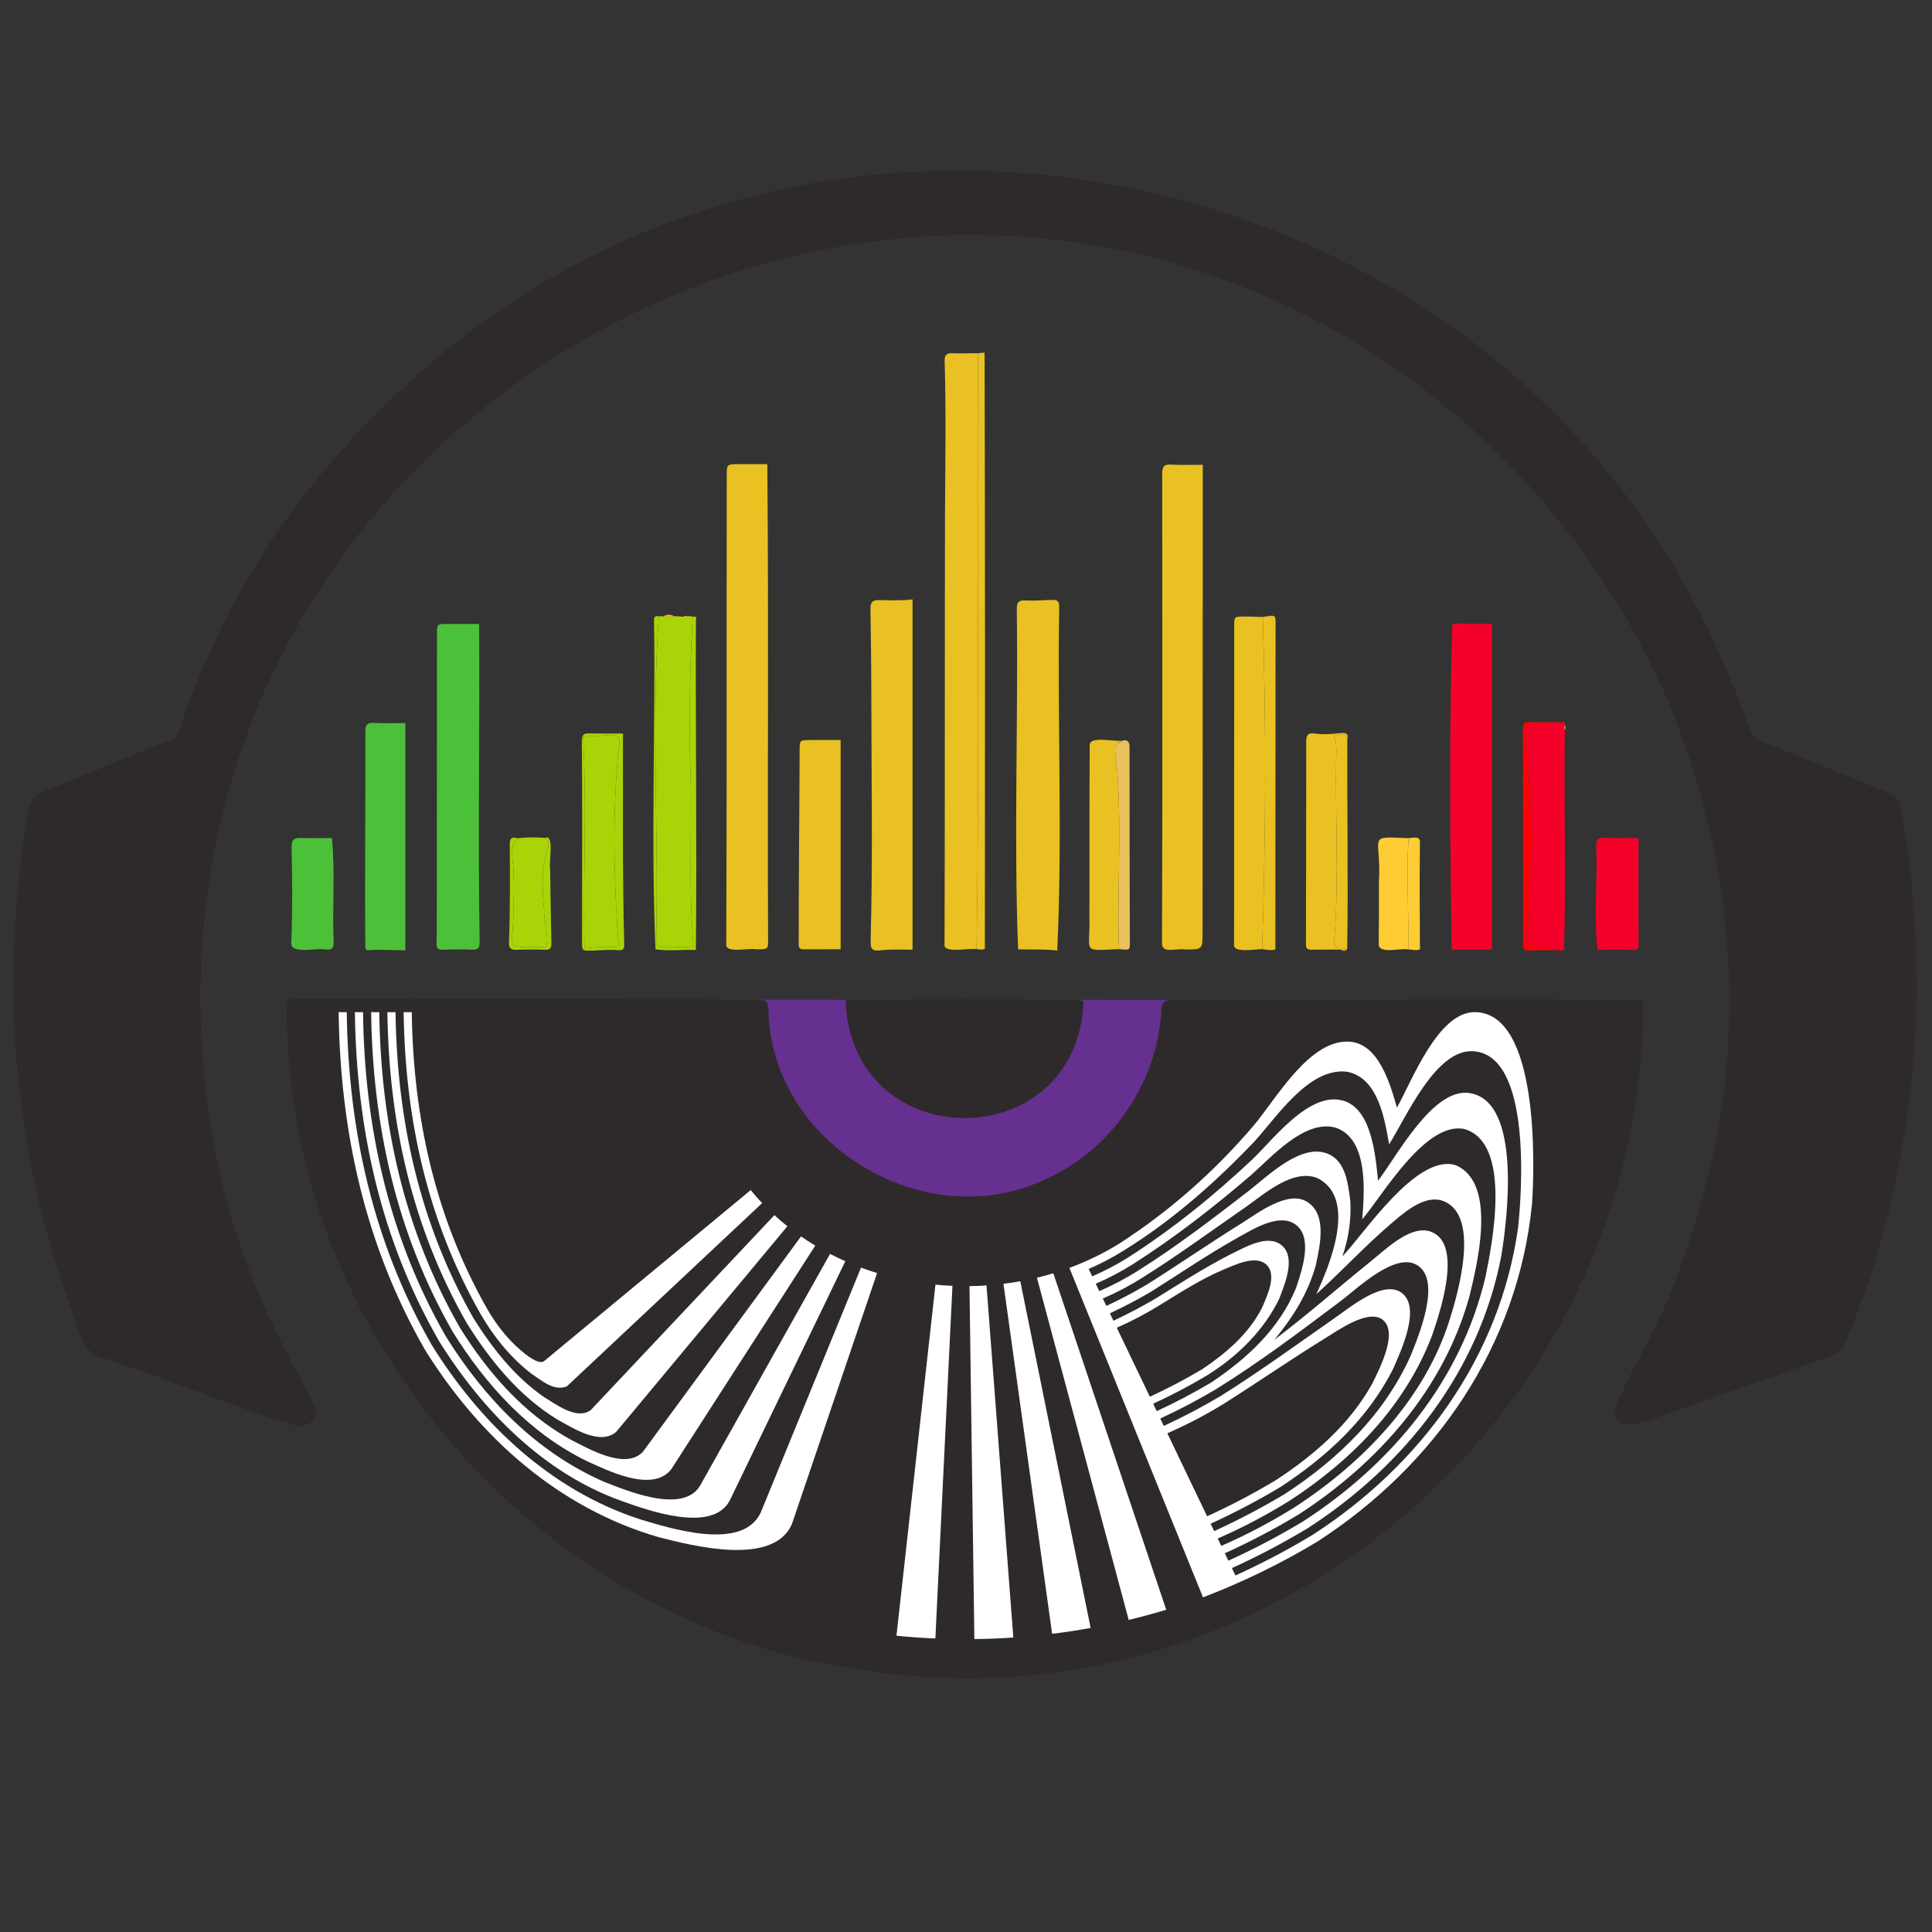
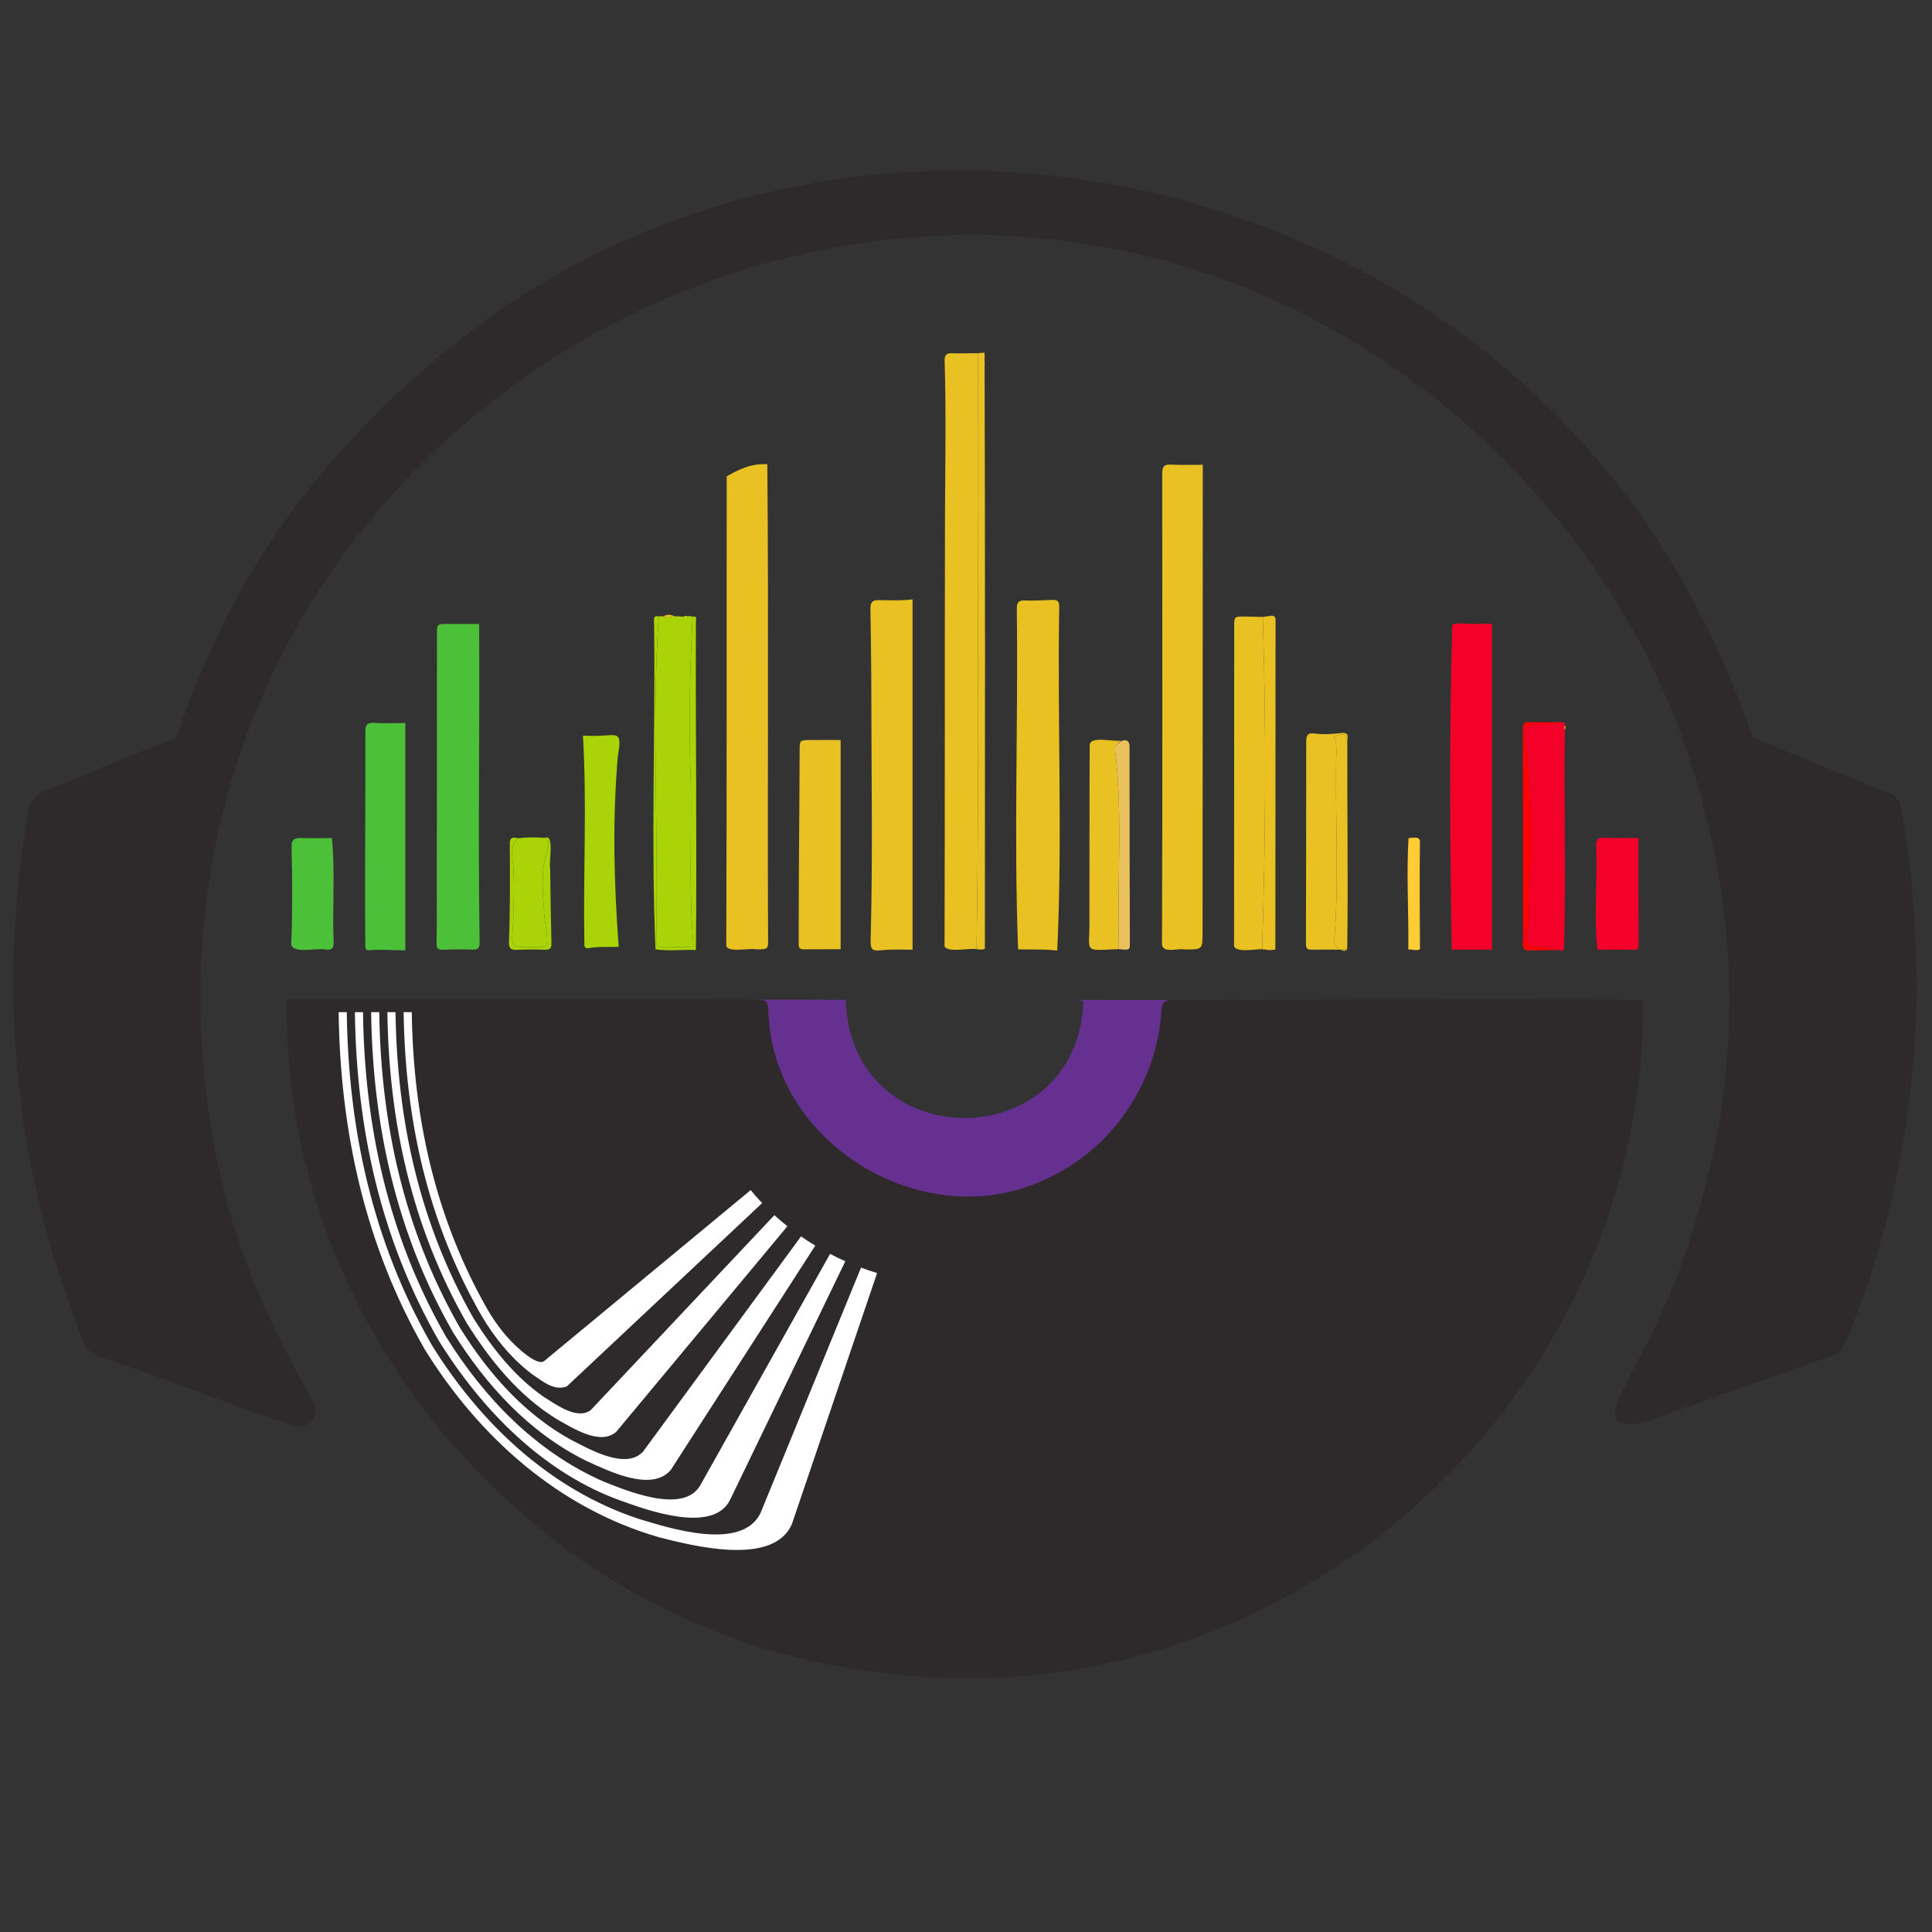
<svg xmlns="http://www.w3.org/2000/svg" xmlns:ns1="http://www.serif.com/" width="100%" height="100%" viewBox="0 0 1867 1867" version="1.1" xml:space="preserve" style="fill-rule:evenodd;clip-rule:evenodd;stroke-linejoin:round;stroke-miterlimit:2;">
  <rect x="0" y="0" width="1867" height="1867" fill="#333333" stroke="none" />
  <g id="Livello-1" ns1:id="Livello 1">
    <g id="g84" transform="matrix(1,0,0,1,0,-0)">
      <g id="path1" transform="matrix(1.333,0,0,-1.333,1132.997,966.389)">
        <path d="M0,0C113.773,0.093 227.563,1.064 341.314,0.118C342.241,-297.888 72.439,-531.576 -222.448,-486.052C-436.376,-458.237 -612.523,-277.521 -638.569,-64.128C-640.722,-43.826 -642.184,-23.343 -642.206,-2.842C-642.21,1.02 -639.775,0.761 -637.153,0.758C-525.179,0.454 -413.175,1.09 -301.213,0.31C-293.87,-0.106 -293.869,-0.106 -292.889,-7.62C-290.447,-44.181 -277.386,-76.284 -250.125,-101.396C-175.042,-170.561 -16.966,-130 -8.33,-11.713C-7.746,-6.247 -9.036,0.543 0,0" style="fill:rgb(46,42,43);fill-rule:nonzero;" />
      </g>
      <g id="path3" transform="matrix(1.333,0,0,-1.333,1852.35,949.876)">
        <path d="M0,0C-0.542,-89.362 -17.129,-178.934 -52.013,-261.359C-54.107,-265.887 -57.174,-268.742 -61.827,-270.381C-103.396,-285.025 -144.935,-299.756 -186.494,-314.429C-197.15,-318.873 -223.787,-327.608 -218.046,-306.212C-209.593,-285.642 -197.539,-266.502 -188.329,-246.225C-169.298,-207.108 -157.247,-165.043 -147.411,-122.789C-130.5,-42.463 -132.344,41.782 -153.014,121.14C-178.286,228.56 -239.886,326.662 -321.371,400.584C-695.785,734.268 -1284.542,436.845 -1242.06,-61.478C-1237.587,-111.828 -1227.14,-161.409 -1208.859,-208.596C-1196.201,-241.971 -1179.328,-273.211 -1162.375,-304.506C-1156.634,-313.424 -1165.691,-324.164 -1175.661,-320.711C-1223.405,-306.606 -1269.074,-286.408 -1316.523,-271.405C-1326.348,-268.366 -1329.715,-260.3 -1332.428,-252.255C-1337.64,-236.801 -1343.608,-221.614 -1348.289,-205.949C-1382.086,-100.262 -1388.367,14.347 -1369.126,123.625C-1368.056,131.603 -1364.025,136.606 -1356.604,139.441C-1327.251,150.899 -1298.392,163.777 -1268.962,174.882C-1263.495,175.805 -1260.705,179.089 -1259.101,184.615C-1252.437,207.576 -1241.887,228.995 -1232.291,250.811C-1197.185,326.291 -1143.457,392.052 -1080.661,446.226C-793.817,697.118 -326.184,605.306 -155.542,264.51C-141.83,237.955 -130.355,210.21 -120.296,182.045C-119.192,178.488 -116.567,176.763 -112.973,175.332C-85.752,164.496 -58.666,153.322 -31.535,142.262C-24,138.733 -13.231,137.535 -11.759,127.755C-3.375,85.705 -0.719,42.8 0,0" style="fill:rgb(46,42,43);fill-rule:nonzero;" />
      </g>
      <g id="path5" transform="matrix(1.333,0,0,-1.333,1132.997,966.389)">
        <path d="M0,0C-9.036,0.543 -7.746,-6.247 -8.329,-11.717C-12.831,-62.448 -44.837,-108.583 -91.459,-129.672C-178.719,-171.753 -290.744,-104.853 -292.887,-7.617C-293.869,-0.106 -293.87,-0.106 -301.213,0.31C-279.73,0.262 -258.271,0.213 -236.807,0.165C-233.515,-113.237 -69.678,-114.322 -64.5,-1.48C-65.686,0.004 -67.472,-0.2 -69.061,0.167C-46.041,0.111 -23.02,0.056 0,0" style="fill:rgb(101,48,143);fill-rule:nonzero;" />
      </g>
      <g id="path7" transform="matrix(1.333,0,0,-1.333,1040.916,966.166)">
-         <path d="M0,0C1.589,-0.366 3.376,-0.163 4.561,-1.647C-0.658,-114.562 -164.481,-113.334 -167.746,-0.001C-166.533,0.025 -165.316,0.052 -164.1,0.08C-164.101,0.081 -164.048,-0.109 -164.048,-0.109L-164.035,0.093C-109.363,0.374 -54.662,0.562 0,0" style="fill:rgb(46,42,43);fill-rule:nonzero;" />
-       </g>
+         </g>
      <g id="path9" transform="matrix(1.333,0,0,-1.333,741.5,448.517)">
-         <path d="M0,0C1.046,-114.167 0.06,-228.778 0.544,-343.092C0.753,-351.798 0.754,-351.781 -8.242,-351.74C-13.01,-350.518 -30.5,-354.953 -29.758,-348.116C-29.298,-235.041 -29.604,-121.956 -29.427,-8.878C-29.423,-0.096 -29.48,-0.067 -20.945,-0.009C-14.131,0.037 -7.316,0 0,0" style="fill:rgb(233,193,34);fill-rule:nonzero;" />
+         <path d="M0,0C1.046,-114.167 0.06,-228.778 0.544,-343.092C0.753,-351.798 0.754,-351.781 -8.242,-351.74C-13.01,-350.518 -30.5,-354.953 -29.758,-348.116C-29.298,-235.041 -29.604,-121.956 -29.427,-8.878C-14.131,0.037 -7.316,0 0,0" style="fill:rgb(233,193,34);fill-rule:nonzero;" />
      </g>
      <g id="path11" transform="matrix(1.333,0,0,-1.333,943.685,917.217)">
        <path d="M0,0C-4.941,1.091 -24.83,-3.566 -23.19,3.772C-22.868,108.19 -23.117,212.609 -22.867,317.027C-22.66,353.475 -22.044,389.925 -23.137,426.367C-23.233,430.387 -22.044,432.159 -17.787,432.009C-11.506,431.787 -5.209,432.01 1.082,432.045C0.128,288.336 2.392,143.649 0,0" style="fill:rgb(233,193,34);fill-rule:nonzero;" />
      </g>
      <g id="path13" transform="matrix(1.333,0,0,-1.333,1162.322,449.13)">
        <path d="M0,0C-0.053,-112.848 -0.141,-225.683 -0.156,-338.529C-0.158,-351.479 0,-351.469 -13.015,-351.395C-18.687,-350.187 -30.622,-355.266 -29.57,-345.84C-29.115,-232.69 -29.437,-119.523 -29.404,-6.369C-29.409,-1.342 -28.11,0.406 -22.961,0.109C-15.542,-0.318 -8.081,0 0,0" style="fill:rgb(233,193,34);fill-rule:nonzero;" />
      </g>
      <g id="path15" transform="matrix(1.333,0,0,-1.333,1021.671,918.591)">
        <path d="M0,0C-9.559,1.153 -19.027,0.629 -28.38,0.886C-31.519,82.482 -28.217,165.622 -29.326,247.737C-29.325,252.207 -28.204,253.993 -23.446,253.806C-16.807,253.545 -10.136,253.97 -3.483,254.22C-0.006,254.351 1.441,253.284 1.436,249.391C0.008,166.516 3.895,82.132 0,0" style="fill:rgb(233,193,34);fill-rule:nonzero;" />
      </g>
      <g id="path17" transform="matrix(1.333,0,0,-1.333,881.845,917.79)">
        <path d="M0,0C-7.764,0.073 -15.072,0.442 -22.397,-0.367C-29.316,-1.132 -30.571,0.084 -30.378,7.21C-28.756,67.338 -29.849,127.474 -29.896,187.605C-29.912,207.415 -30.237,227.238 -30.532,247.052C-30.598,251.459 -29.392,253.503 -24.767,253.458C-16.663,253.378 -8.559,252.944 0,253.979L0,0Z" style="fill:rgb(233,193,34);fill-rule:nonzero;" />
      </g>
      <g id="path19" transform="matrix(1.333,0,0,-1.333,463.031,602.95)">
        <path d="M0,0C0.496,-76.871 -0.895,-153.665 0.346,-230.511C0.407,-234.936 -0.758,-236.327 -5.208,-236.114C-12.188,-235.778 -19.208,-235.909 -26.194,-236.219C-29.776,-236.378 -30.933,-235.077 -30.872,-231.675C-30.712,-222.847 -30.704,-214.015 -30.697,-205.184C-30.645,-139.365 -30.602,-73.547 -30.575,-7.728C-30.572,-0.051 -30.624,-0.032 -22.917,-0.005C-15.471,0.02 -8.024,0 0,0" style="fill:rgb(77,192,57);fill-rule:nonzero;" />
      </g>
      <g id="path21" transform="matrix(1.333,0,0,-1.333,1441.8,602.886)">
        <path d="M0,0L0,-236.168L-29.248,-236.168C-30.422,-158.586 -31.083,-77.489 -28.799,-0.809C-26.009,1.313 -20.504,-0.072 -16.203,-0.016C-10.925,0.052 -5.646,0 0,0" style="fill:rgb(244,1,41);fill-rule:nonzero;" />
      </g>
      <g id="path23" transform="matrix(1.333,0,0,-1.333,651.883,595.609)">
        <path d="M0,0C3.1,0.339 6.38,-0.715 9.252,-0.085C10.575,0.387 11.855,0.123 13.122,-0.308C10.9,-40.714 10.191,-81.327 11.787,-121.758C12.341,-160.95 10.2,-200.23 13.763,-239.254C6.442,-240.531 -0.168,-239.333 -6.755,-239.6C-13.327,-239.866 -13.333,-239.666 -13.333,-233.236C-11.5,-155.774 -16.88,-76.641 -11.438,0.04C-7.532,0.364 -3.853,-1.34 0,0" style="fill:rgb(170,211,8);fill-rule:nonzero;" />
      </g>
      <g id="path25" transform="matrix(1.333,0,0,-1.333,1219.666,917.247)">
        <path d="M0,0C-4.352,0.186 -21.443,-3.219 -20.35,3.505C-20.339,80.486 -20.27,157.467 -20.233,234.447C-20.229,240.926 -20.094,241.131 -13.481,241.157C-8.829,241.175 -4.175,240.943 0.481,240.823C3.006,161.344 2.626,79.563 0,0" style="fill:rgb(233,193,34);fill-rule:nonzero;" />
      </g>
      <g id="path27" transform="matrix(1.333,0,0,-1.333,391.712,698.712)">
        <path d="M0,0L0,-164.766C-8.896,-164.805 -17.825,-163.917 -26.728,-164.696C-28.173,-164.823 -28.858,-163.893 -29.001,-162.593C-29.526,-110.496 -28.781,-58.353 -28.995,-6.242C-28.996,-1.673 -27.931,0.422 -22.821,0.112C-15.542,-0.329 -8.217,0 0,0" style="fill:rgb(77,192,57);fill-rule:nonzero;" />
      </g>
      <g id="path29" transform="matrix(1.333,0,0,-1.333,812.351,715.123)">
        <path d="M0,0L0,-151.696C-9.005,-151.696 -18.081,-151.672 -27.158,-151.712C-29.538,-151.723 -30.407,-150.526 -30.397,-148.315C-30.462,-101.186 -29.893,-54.05 -29.718,-6.918C-29.679,-0.401 -29.483,-0.117 -23.097,-0.025C-15.619,0.082 -8.139,0 0,0" style="fill:rgb(233,193,34);fill-rule:nonzero;" />
      </g>
      <g id="path31" transform="matrix(1.333,0,0,-1.333,1509.85,697.898)">
        <path d="M0,0C3.517,-0.201 0.533,-3.698 1.763,-5.592C1.084,-58.604 2.61,-112.163 1.196,-164.902L1.243,-164.851C0.146,-165.274 -0.88,-166.401 -2.134,-165.193C-8.04,-164.061 -13.797,-162.062 -20.018,-162.794C-22.555,-163.092 -24.771,-162.055 -25.594,-158.999C-26.225,-156.654 -26.363,-154.268 -25.87,-152.086C-22.962,-139.221 -24.633,-126.064 -23.406,-113.045C-20.3,-76.697 -24.482,-39.76 -27.319,-3.526C-25.32,-2.643 -25.569,-4.438 -24.326,-4.914C-25.432,1.826 -5.674,-3.696 0,0" style="fill:rgb(244,1,41);fill-rule:nonzero;" />
      </g>
      <g id="path33" transform="matrix(1.333,0,0,-1.333,1295.053,917.706)">
        <path d="M0,0C-6.984,0.008 -13.969,0.08 -20.952,-0.009C-23.737,-0.044 -24.844,1.105 -24.781,3.852C-24.711,52.82 -24.578,101.795 -24.592,150.766C-24.594,155.086 -23.646,157.397 -18.734,156.706C-12.269,155.797 -5.765,156.291 0.692,157.024C4.344,157.438 6.256,156.508 5.196,152.45C3.237,159.115 -0.863,154.769 -4.75,154.578C-2.517,150.691 -2.758,146.858 -2.76,143.054C-3.849,98.798 -0.706,53.847 -3.999,9.928C-5.634,6.524 -3.334,1.483 0,0" style="fill:rgb(233,193,34);fill-rule:nonzero;" />
      </g>
      <g id="path35" transform="matrix(1.333,0,0,-1.333,1081.302,917.188)">
        <path d="M0,0C-27.465,-1.138 -20.833,-3.025 -21.41,22.145C-21.293,63.727 -21.489,105.313 -21.196,146.893C-22.597,155.304 -3.617,150.02 1.965,151.169C-1.653,149.318 -3.481,145.658 -2.531,142.399C2.812,95.314 -1.475,47.406 0,0" style="fill:rgb(233,193,34);fill-rule:nonzero;" />
      </g>
      <g id="path37" transform="matrix(1.333,0,0,-1.333,1583.36,809.726)">
        <path d="M0,0C0.005,-26.334 -0.047,-50.811 0.103,-76.661C0.117,-79.185 0.03,-81.193 -3.508,-81.119C-12.304,-80.935 -21.107,-81.059 -29.721,-81.059C-32.556,-56.488 -29.567,-30.945 -30.662,-5.992C-30.693,-1.182 -29.373,0.397 -24.44,0.12C-16.522,-0.326 -8.562,0 0,0" style="fill:rgb(244,1,41);fill-rule:nonzero;" />
      </g>
      <g id="path39" transform="matrix(1.333,0,0,-1.333,320.734,809.881)">
        <path d="M0,0C2.476,-24.667 0.21,-50.444 1.26,-75.491C1.303,-79.506 0.376,-81.136 -3.982,-80.891C-10.429,-79.059 -31.187,-85.157 -29.402,-75.156C-28.536,-52.338 -28.718,-29.509 -29.229,-6.69C-29.341,-1.653 -27.736,0.224 -22.741,0.064C-15.121,-0.18 -7.488,0 0,0" style="fill:rgb(77,192,57);fill-rule:nonzero;" />
      </g>
      <g id="path41" transform="matrix(1.333,0,0,-1.333,943.685,917.217)">
        <path d="M0,0C2.392,143.65 0.128,288.335 1.082,432.045C2.676,432.186 4.271,432.327 5.831,432.466C6.24,288.892 6.171,144.225 6.042,0.312C3.906,-0.887 1.932,0.008 0,0" style="fill:rgb(233,193,34);fill-rule:nonzero;" />
      </g>
      <g id="path43" transform="matrix(1.333,0,0,-1.333,1219.666,917.247)">
        <path d="M0,0C2.626,79.563 3.006,161.344 0.481,240.823C1.855,241.042 3.232,241.262 4.608,241.481C5.116,240.993 5.554,241.088 5.938,241.64C8.691,242.092 9.746,241.137 9.742,238.15C9.638,158.688 9.619,79.242 9.59,-0.221C6.125,-1.175 3.065,-0.264 0,0" style="fill:rgb(233,193,34);fill-rule:nonzero;" />
      </g>
      <g id="path45" transform="matrix(1.333,0,0,-1.333,500.609,810.051)">
        <path d="M0,0C6.507,0.816 13.027,0.727 19.548,0.283C23.942,-2.83 21.618,-7.218 20.662,-10.442C16.487,-24.52 17.788,-38.872 18.947,-52.936C18.266,-57.162 24.613,-80.637 18.283,-78.766C-12.031,-79.35 -2.794,-80.784 -3.419,-51.069C-2.761,-41.118 -2.872,-31.227 -3.394,-21.272C-3.772,-14.07 -6.617,-6.191 0,0" style="fill:rgb(170,211,8);fill-rule:nonzero;" />
      </g>
      <g id="path47" transform="matrix(1.333,0,0,-1.333,1360.941,917.465)">
-         <path d="M0,0C-5.878,1.204 -22.982,-4.19 -21.455,5.028C-21.288,19.491 -21.292,33.955 -21.305,48.418C-19.358,83.129 -31.086,81.903 0.165,80.647C-1.481,54.332 0.356,26.732 0,0" style="fill:rgb(255,204,51);fill-rule:nonzero;" />
-       </g>
+         </g>
      <g id="path49" transform="matrix(1.333,0,0,-1.333,636.632,595.555)">
        <path d="M0,0C-5.441,-76.688 -0.062,-155.808 -1.898,-233.276C-1.895,-239.706 -1.888,-239.906 4.683,-239.64C11.27,-239.374 17.88,-240.572 25.201,-239.294C21.638,-200.272 23.78,-160.989 23.226,-121.798C21.629,-81.366 22.338,-40.755 24.561,-0.348C28.078,0.542 26.905,-2.172 26.917,-3.627C26.539,-83.063 27.717,-162.506 26.888,-241.919C17.029,-241.494 7.326,-242.921 -2.376,-241.403C-5.753,-163.374 -2.364,-83.476 -3.423,-4.828C-3.418,-2.632 -4.387,0.71 0,0" style="fill:rgb(170,211,8);fill-rule:nonzero;" />
      </g>
      <g id="path51" transform="matrix(1.333,0,0,-1.333,597.868,914.84)">
-         <path d="M0,0C-3.447,46.437 -4.6,91.95 -0.604,138.141C3.103,160.01 -1.367,151.385 -25.897,153.025C-22.964,102.809 -25.781,52.267 -24.876,1.863C-24.97,-0.215 -24.002,-1.522 -21.936,-1.099C-14.756,0.372 -7.425,-0.542 0,0M3.108,154.551C3.269,103.442 2.638,53.001 4.011,1.991C4.102,-1.603 3.475,-2.861 -0.717,-2.501C-6.973,-1.965 -13.334,-2.719 -19.652,-2.83C-26.562,-2.951 -26.602,-2.904 -26.594,3.921C-26.579,52.389 -26.194,100.861 -26.708,149.327C-26.754,153.166 -25.665,154.731 -21.651,154.618C-13.699,154.393 -5.737,154.551 3.108,154.551" style="fill:rgb(170,211,8);fill-rule:nonzero;" />
-       </g>
+         </g>
      <g id="path53" transform="matrix(1.333,0,0,-1.333,1295.053,917.706)">
        <path d="M0,0C-3.334,1.483 -5.634,6.524 -4.001,9.929C-0.706,53.848 -3.849,98.796 -2.758,143.054C-2.758,146.857 -2.517,150.691 -4.75,154.578C-0.863,154.769 3.237,159.115 5.196,152.45C4.998,101.811 5.91,51.097 5.127,0.485C3.431,0.389 1.683,-0.229 0,0" style="fill:rgb(233,193,34);fill-rule:nonzero;" />
      </g>
      <g id="path55" transform="matrix(1.333,0,0,-1.333,1081.302,917.188)">
        <path d="M0,0C-1.475,47.406 2.812,95.313 -2.528,142.4C-5.377,148.931 8.312,156.93 7.683,146.02C7.617,98.886 7.793,51.751 7.909,4.617C7.922,-0.774 7.942,-0.774 0,0" style="fill:rgb(233,193,94);fill-rule:nonzero;" />
      </g>
      <g id="path57" transform="matrix(1.333,0,0,-1.333,1509.85,697.898)">
        <path d="M0,0C-5.743,-3.713 -25.38,1.847 -24.326,-4.914C-25.569,-4.438 -25.32,-2.643 -27.319,-3.526C-24.482,-39.759 -20.3,-76.698 -23.405,-113.045C-24.633,-126.064 -22.962,-139.221 -25.87,-152.086C-26.363,-154.268 -26.225,-156.654 -25.594,-158.999C-24.771,-162.055 -22.555,-163.092 -20.018,-162.794C-13.797,-162.062 -8.04,-164.061 -2.134,-165.193C-9.626,-165.277 -17.114,-165.28 -24.596,-165.502C-31.054,-165.698 -27.797,-157.206 -28.569,-153.205C-28.579,-103.744 -28.551,-54.284 -28.669,-4.824C-28.678,-1.169 -27.773,0.186 -23.94,0.06C-15.968,-0.2 -7.981,-0.007 0,0" style="fill:rgb(255,0,7);fill-rule:nonzero;" />
      </g>
      <g id="path59" transform="matrix(1.333,0,0,-1.333,1360.941,917.465)">
        <path d="M0,0C0.356,26.728 -1.481,54.335 0.165,80.647C3.885,80.914 8.974,82.591 8.425,76.888C8.05,51.259 8.328,25.629 8.434,0.021C5.491,-1.176 2.732,0.034 0,0" style="fill:rgb(255,204,51);fill-rule:nonzero;" />
      </g>
      <g id="path61" transform="matrix(1.333,0,0,-1.333,500.609,810.051)">
        <path d="M0,0C-6.617,-6.191 -3.772,-14.07 -3.394,-21.272C-2.872,-31.227 -2.761,-41.118 -3.418,-51.07C-2.786,-80.768 -12.047,-79.351 18.282,-78.766C24.617,-80.681 18.258,-57.074 18.949,-52.936C17.788,-38.872 16.487,-24.52 20.662,-10.442C21.618,-7.218 23.942,-2.83 19.548,0.283C26.693,3.428 22.099,-17.858 23.285,-22.026C23.512,-39.974 23.77,-57.923 24.196,-75.868C24.279,-79.4 23.535,-80.978 19.582,-80.82C12.609,-80.54 5.61,-80.635 -1.367,-80.889C-5.379,-81.035 -6.698,-79.295 -6.562,-75.572C-5.686,-51.638 -5.831,-27.695 -5.979,-3.752C-6.009,0.953 -3.281,0.806 0,0" style="fill:rgb(170,211,8);fill-rule:nonzero;" />
      </g>
      <g id="path63" transform="matrix(1.333,0,0,-1.333,651.883,595.609)">
        <path d="M0,0C-2.655,-0.607 -5.306,-0.95 -7.936,0.105C-5.268,1.617 -2.627,1.342 0,0" style="fill:rgb(233,193,34);fill-rule:nonzero;" />
      </g>
      <g id="path65" transform="matrix(1.333,0,0,-1.333,1295.9,917.845)">
        <path d="M0,0C1.498,0.199 2.996,0.398 4.491,0.589C3.209,-1.284 1.622,-0.775 0,0" style="fill:rgb(233,193,34);fill-rule:nonzero;" />
      </g>
      <g id="path67" transform="matrix(1.333,0,0,-1.333,1512.2,705.355)">
        <path d="M0,0C-0.453,1.128 -0.56,2.245 0.099,3.333C0.641,2.2 0.62,1.091 0,0" style="fill:rgb(233,193,34);fill-rule:nonzero;" />
      </g>
      <g id="path69" transform="matrix(1.333,0,0,-1.333,664.219,595.721)">
        <path d="M0,0C-0.847,-0.595 -1.695,-0.397 -2.537,0.002C-1.687,0.584 -0.843,0.662 0,0" style="fill:rgb(233,193,34);fill-rule:nonzero;" />
      </g>
      <g id="path71" transform="matrix(1.333,0,0,-1.333,822.203,966.042)">
        <path d="M0,0L-0.013,-0.202C-0.01,-0.152 -0.125,0.022 0,0" style="fill:rgb(244,1,41);fill-rule:nonzero;" />
      </g>
      <g id="path73" transform="matrix(1.333,0,0,-1.333,1511.444,917.768)">
        <path d="M0,0L0.362,-0.065C0.309,-0.063 0.022,0.118 0,0" style="fill:rgb(233,193,34);fill-rule:nonzero;" />
      </g>
      <g id="path75" transform="matrix(1.333,0,0,-1.333,951.846,352.268)">
        <path d="M0,0C-0.012,0.324 -0.023,0.647 -0.035,0.969C0.109,0.591 0.529,0.255 0,0" style="fill:rgb(233,193,34);fill-rule:nonzero;" />
      </g>
      <g id="path77" transform="matrix(1.333,0,0,-1.333,1227.583,595.061)">
        <path d="M0,0C-0.383,-0.552 -0.822,-0.647 -1.329,-0.159C-0.886,-0.105 -0.443,-0.052 0,0" style="fill:rgb(233,193,34);fill-rule:nonzero;" />
      </g>
      <g id="path79" transform="matrix(1.333,0,0,-1.333,597.868,914.84)">
        <path d="M0,0C-7.425,-0.542 -14.756,0.372 -21.936,-1.099C-24.002,-1.522 -24.97,-0.215 -24.878,1.863C-25.782,52.269 -22.964,102.806 -25.897,153.025C-1.349,151.386 3.097,160.004 -0.603,138.141C-4.6,91.941 -3.447,46.448 0,0" style="fill:rgb(170,211,8);fill-rule:nonzero;" />
      </g>
      <g id="path81" transform="matrix(1.333,0,0,-1.333,621.333,1402.894)">
        <path d="M0,0C38.198,52.037 76.396,104.074 114.594,156.111C118.639,153.302 120.706,151.965 124.917,149.429C90.024,95.253 55.131,41.077 20.238,-13.099C6.186,-29.948 -26.394,-13.168 -40.793,-6.754C-82.324,13.672 -113.637,48.023 -137.827,86.801C-178.817,158.394 -195.955,236.564 -197.059,318.65L-191.169,318.65C-190.08,237.685 -173.177,160.585 -132.747,89.97C-112.192,57.115 -86.525,27.613 -52.207,8.655C-39.922,2.521 -12.785,-13.627 0,0ZM85.259,-44.358C109.534,14.923 133.809,74.204 158.083,133.485C162.691,131.769 165.023,130.979 169.729,129.536C149.183,68.991 128.637,8.447 108.09,-52.098C94.863,-83.908 34.463,-67.705 11.813,-62.056C-61.038,-41.096 -118.783,10.621 -158.15,74.126C-201.413,149.568 -219.508,232.117 -220.62,318.65L-214.729,318.65C-213.632,233.239 -195.772,151.759 -153.069,77.295C-117.857,20.545 -67.214,-27.579 -2.744,-48.783C18.241,-55.029 71.652,-72.687 85.259,-44.358M-71.554,65.793C-21.671,107.086 28.212,148.378 78.095,189.671C81.305,185.768 82.972,183.885 86.416,180.256C39.197,135.949 -8.023,91.642 -55.242,47.335C-64.777,43.791 -73.117,51.459 -80.66,56.411C-95.662,67.844 -108.091,83.199 -117.505,99.476C-156.233,167.24 -172.402,240.983 -173.498,318.65L-167.608,318.65C-166.528,242.106 -150.593,169.429 -112.424,102.645C-106.065,91.845 -98.245,81.746 -88.67,73.603C-79.949,65.988 -74.121,63.668 -71.554,65.793M62.951,-35.278C50.166,-59.874 1.799,-41.813 -15.306,-35.745C-71.588,-15.779 -116.408,29.646 -147.989,80.464C-190.131,153.95 -207.756,234.36 -208.839,318.65L-202.949,318.65C-201.88,235.481 -184.49,156.141 -142.908,83.632C-114.939,38.686 -77.596,-0.018 -28.551,-21.652C-13.669,-27.34 28.308,-45.776 41.25,-24.858C72.712,31.238 104.173,87.335 135.635,143.431C139.995,141.169 142.212,140.106 146.705,138.116C118.787,80.318 90.869,22.52 62.951,-35.278M-19.382,14.439C-31.281,4.111 -51.244,17.522 -61.991,23.312C-89.79,40.299 -110.55,65.893 -127.666,93.139C-167.536,162.775 -184.205,238.808 -185.279,318.65L-179.388,318.65C-178.277,239.861 -161.874,165.051 -122.586,96.308C-108.801,74.514 -93.096,54.541 -71.763,39.64C-63.605,34.809 -47.988,22.601 -37.823,30.217C6.551,77.32 50.926,124.422 95.301,171.524C98.962,168.168 100.846,166.559 104.708,163.476C63.344,113.797 21.981,64.118 -19.382,14.439" style="fill:white;fill-rule:nonzero;" />
      </g>
      <g id="path83" transform="matrix(1.333,0,0,-1.333,920.398,1242.593)">
-         <path d="M0,0C-4.126,-85.209 -8.252,-170.419 -12.378,-255.628C-21.774,-255.251 -31.215,-254.583 -40.571,-253.63C-31.154,-168.796 -21.738,-83.961 -12.321,0.873C-7.405,0.387 -4.938,0.213 0,0M73.131,9.111C100.41,-72.185 127.689,-153.482 154.968,-234.779C146.006,-237.524 136.898,-239.996 127.779,-242.163C105.603,-159.481 83.426,-76.798 61.25,5.884C66.041,7.039 68.42,7.684 73.131,9.111M49.189,3.341C66.186,-80.434 83.183,-164.209 100.18,-247.984C90.942,-249.688 81.594,-251.113 72.268,-252.24C60.509,-167.667 48.75,-83.093 36.991,1.481C41.892,2.088 44.334,2.46 49.189,3.341M24.698,0.304C31.179,-84.775 37.659,-169.854 44.139,-254.933C34.756,-255.597 25.297,-255.975 15.892,-256.063C14.712,-170.772 13.533,-85.481 12.354,-0.19C17.296,-0.129 19.768,-0.03 24.698,0.304M322.231,129.216C333.077,148.513 351.885,198.287 378.399,198.425C425.603,198.67 422.017,86.203 420.177,59.491C410.001,-43.324 350.111,-130.203 264.338,-185.539C237.814,-201.491 210.536,-214.725 181.648,-225.831C149.362,-146.213 117.076,-66.596 84.791,13.022C97.387,17.661 109.524,23.545 120.927,30.63C157.821,54.396 190.297,83.216 218.742,116.639C235.202,136.404 259.003,178.791 287.778,177.011C309.044,175.696 317.312,146.402 322.231,129.216M114.157,-19.916C115.184,-22.061 115.697,-23.133 116.724,-25.278C127.344,-20.307 137.224,-15.113 147.335,-9.176C165.23,1.972 183.043,13.347 201.821,22.976C212.13,27.939 227.906,37.359 237.975,29.939C249.447,21.486 241.214,2.171 237.015,-9.149C225.699,-32.569 206.3,-51.419 184.38,-65.015C171.706,-72.556 158.927,-79.27 145.536,-85.448C146.563,-87.593 147.076,-88.665 148.103,-90.81C161.747,-84.515 174.768,-77.674 187.681,-69.991C213.563,-52.734 237.315,-30.762 249.181,-1.296C253.803,12.437 261.667,36.144 247.995,44.966C236.134,52.62 217.814,41.052 206.181,34.551C185.109,22.777 164.694,8.784 144.034,-4.201C134.165,-9.995 124.522,-15.065 114.157,-19.916M119.149,-30.342L143.111,-80.384C156.263,-74.317 168.814,-67.722 181.262,-60.316C198.687,-48.494 214.593,-35.028 224.399,-15.96C228.258,-6.949 235.837,8.56 227.051,15.871C219.356,22.274 204.55,15.147 196.578,11.808C180.727,5.169 165.431,-4.665 150.453,-13.876C140.43,-20.106 129.956,-25.602 119.149,-30.342M285.764,155.27C258.023,158.259 234.896,121.993 218.762,104.493C190.413,74.817 159.261,47.234 124.228,25.654C116.206,20.584 107.471,15.999 98.753,12.254C99.78,10.109 100.293,9.037 101.32,6.892C110.29,10.745 119.276,15.462 127.529,20.678C160.153,41.567 189.989,65.805 218.157,92.363C233.273,107.081 258.568,140.376 282.428,134.488C304.029,129.157 306.681,94.229 308.561,76.213C322.55,94.552 348.313,143.593 374.698,139.781C413.243,134.211 402.104,47.651 397.99,22.246C382.058,-61.601 328.373,-129.879 257.736,-175.587C239.841,-186.383 221.61,-195.956 202.588,-204.596C203.615,-206.741 204.128,-207.813 205.155,-209.958C224.431,-201.202 242.903,-191.502 261.037,-180.563C339.559,-129.867 396.732,-51.927 410.01,41.841C412.828,67.501 420.067,167.461 377.562,170.099C350.344,171.789 329.091,122.422 316.551,102.573C313.388,120.838 308.58,151.229 285.764,155.27ZM277.829,114.665C255.386,121.026 230.951,92.923 216.631,80.436C189.405,56.98 161.128,35.058 130.83,15.702C122.346,10.341 113.108,5.491 103.888,1.53C104.914,-0.614 105.428,-1.687 106.455,-3.831C115.927,0.237 125.416,5.219 134.131,10.727C162.417,28.438 188.813,48.805 215.212,69.166C228.891,79.924 252.871,103.538 272.026,95.802C285.149,90.502 286.717,74.336 288.407,61.787C289.26,48.066 287.199,34.242 282.639,21.285C298.227,37.4 335.985,95.517 364.402,87.631C395.645,75.039 380.049,14.167 374.706,-7.903C356.058,-74.983 308.577,-128.371 251.134,-165.636C233.715,-176.144 215.97,-185.462 197.454,-193.873C198.481,-196.017 198.994,-197.09 200.021,-199.234C218.79,-190.709 236.778,-181.263 254.435,-170.612C318.471,-129.124 368.777,-68.618 386.474,6.762C391.005,29.174 406.471,104.469 370.485,113.852C342.25,118.567 311.701,65.362 297.077,48.209C298.5,66.82 302.137,106.431 277.829,114.666L277.829,114.665ZM265.08,77.897C247.234,85.607 226.023,66.541 212.743,57.215C187.74,39.904 163.236,21.879 137.432,5.751C128.486,0.097 118.745,-5.016 109.022,-9.193C110.049,-11.338 110.563,-12.41 111.59,-14.555C121.7,-9.822 131.107,-4.877 140.733,0.775C163.873,15.371 186.399,30.919 209.63,45.37C221.242,52.606 243.039,69.586 257.049,60.952C271.641,51.96 266.556,29.684 263.476,15.227C257.877,-5.389 246.786,-22.768 233.386,-39.109C257.432,-20.842 280.055,-0.922 303.564,18.001C314.838,27.105 332.974,45.067 347.538,38.995C370.166,29.56 353.246,-19.851 347.528,-36.481C327.902,-87.32 289.559,-126.366 244.532,-155.685C227.842,-166.062 210.352,-175.324 192.318,-183.149C193.345,-185.294 193.859,-186.366 194.886,-188.511C213.173,-180.576 230.909,-171.183 247.833,-160.66C298.333,-127.851 342.697,-81.529 360.62,-24.005C366.743,-4.354 382.588,50.563 356.255,61.329C343.567,66.517 329.391,54.784 319.759,46.636C300.237,30.121 282.722,11.096 263.759,-6.074C272.955,13.89 293.844,62.77 265.08,77.897ZM155.805,-106.895C165.409,-126.951 175.013,-147.008 184.617,-167.064C201.868,-159.179 218.369,-150.511 234.629,-140.757C262.451,-122.542 288.145,-100.182 304.449,-70.701C310.267,-58.837 323.358,-33.085 311.685,-24.443C301.225,-16.698 279.983,-31.976 269.255,-38.577C245.23,-53.361 221.662,-69.759 197.584,-84.918C184.257,-93.293 170.185,-100.518 155.805,-106.895M150.67,-96.171C151.697,-98.316 152.211,-99.388 153.238,-101.533C167.388,-95.005 180.891,-87.91 194.283,-79.943C222.393,-62.377 249.133,-42.854 276.312,-23.914C287.405,-16.341 311.398,4.184 324.938,-4.565C340.54,-14.647 325.072,-47.264 319.568,-59.974C301.311,-96.28 271.51,-123.736 237.93,-145.733C221.432,-155.63 204.688,-164.425 187.184,-172.426C188.211,-174.571 188.724,-175.643 189.751,-177.788C207.509,-169.671 224.494,-160.748 241.231,-150.709C279.823,-125.524 313.322,-92.929 332.33,-50.311C337.806,-36.577 355.339,4.983 336.285,15.372C320.308,24.084 293.517,-1.903 281.402,-11.058C251.906,-33.245 222.397,-55.524 190.982,-74.967C177.829,-82.792 164.568,-89.76 150.67,-96.171" style="fill:white;fill-rule:nonzero;" />
-       </g>
+         </g>
    </g>
  </g>
</svg>